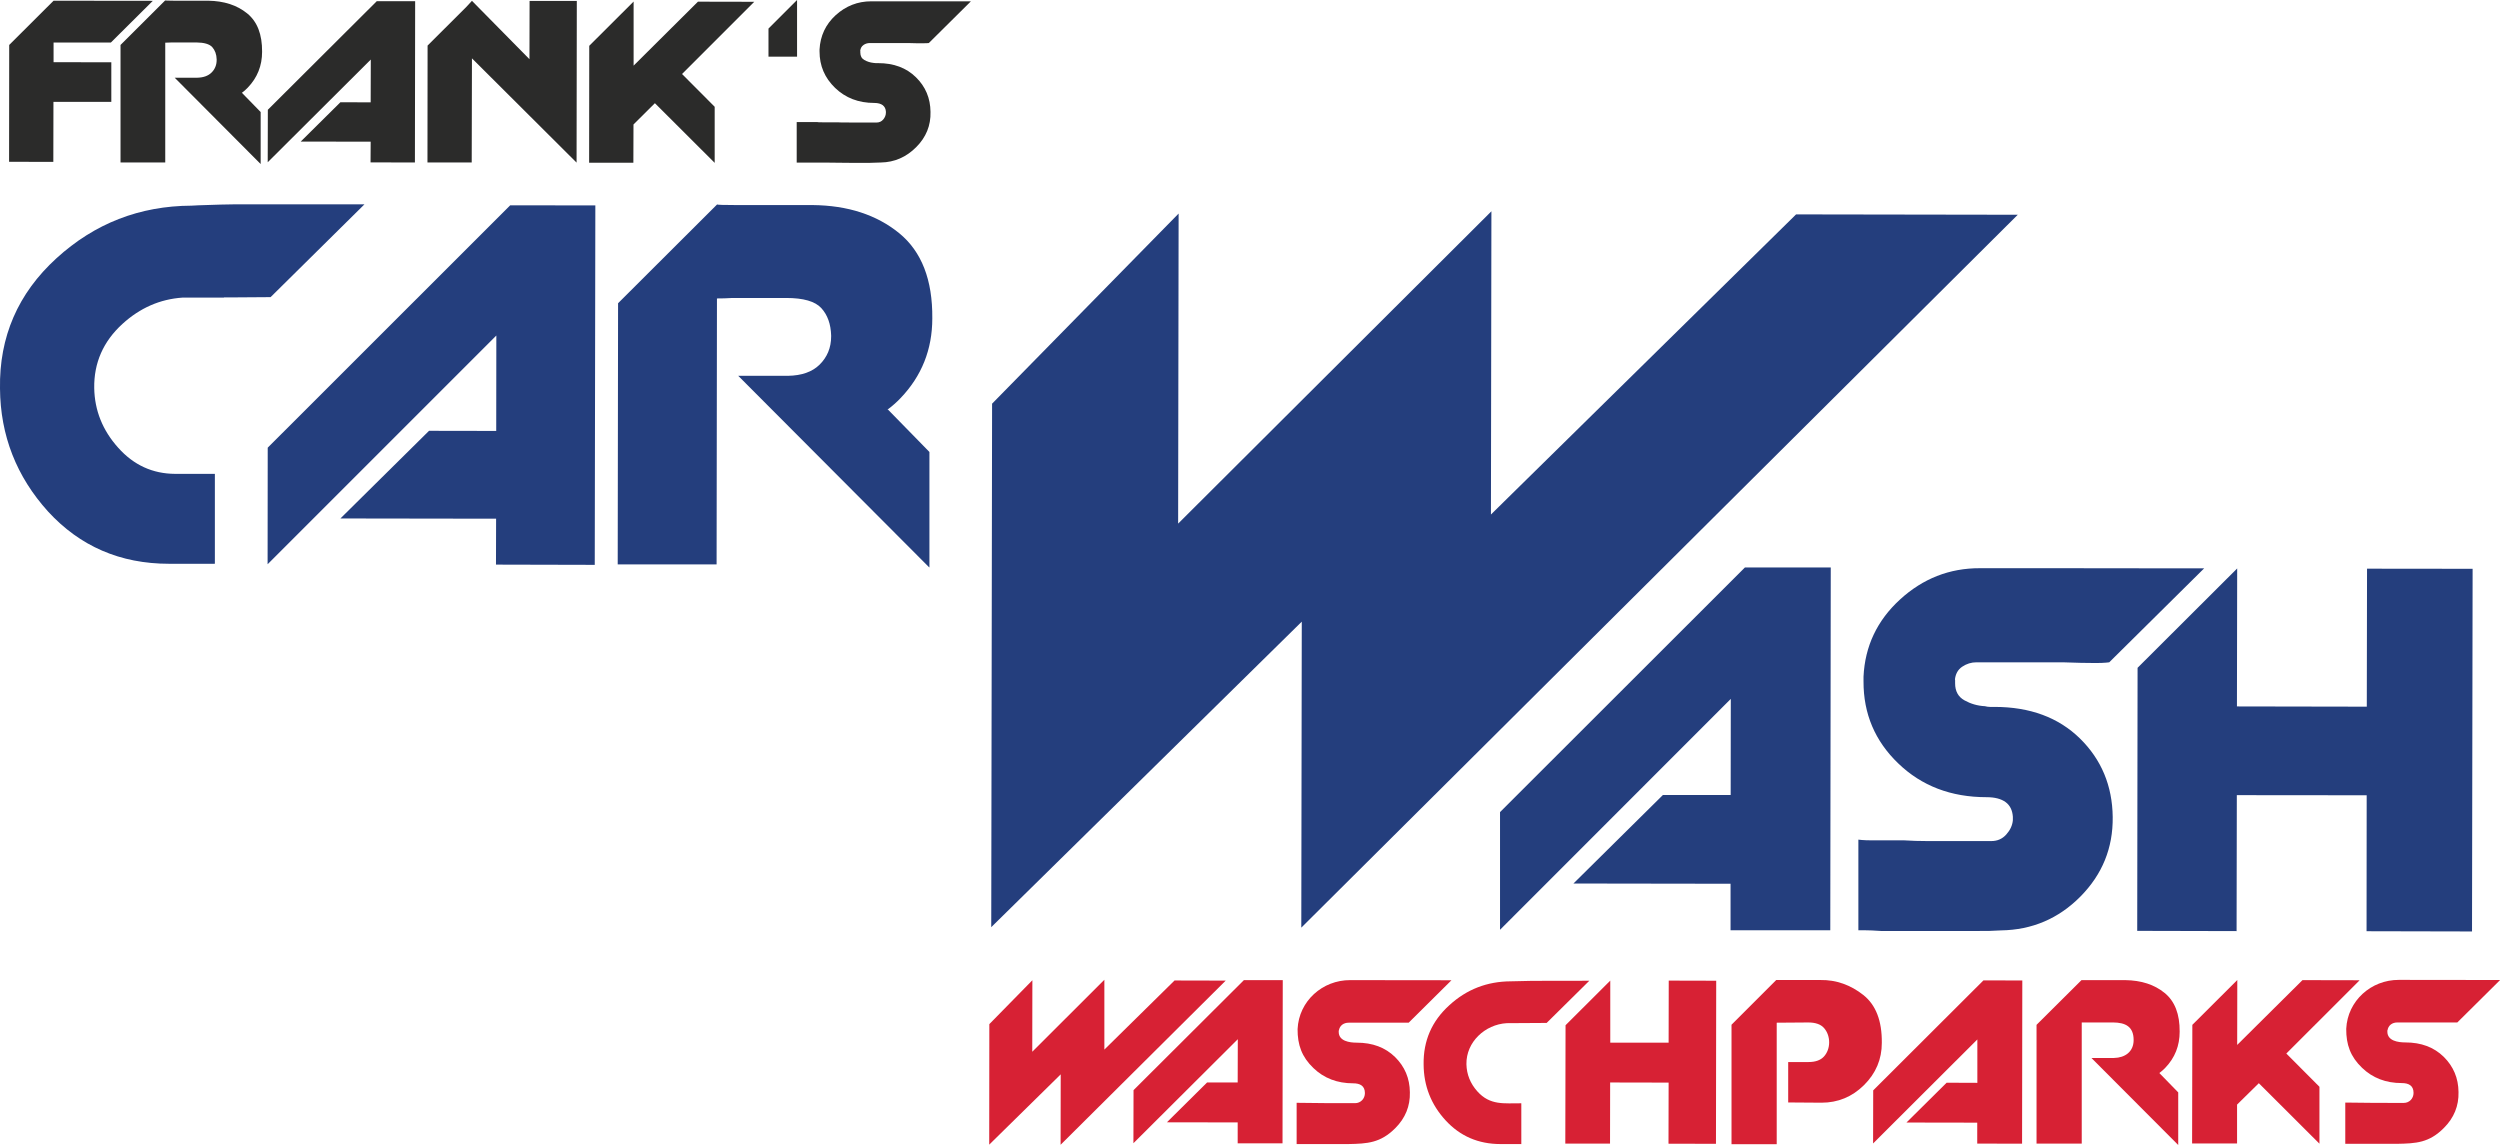
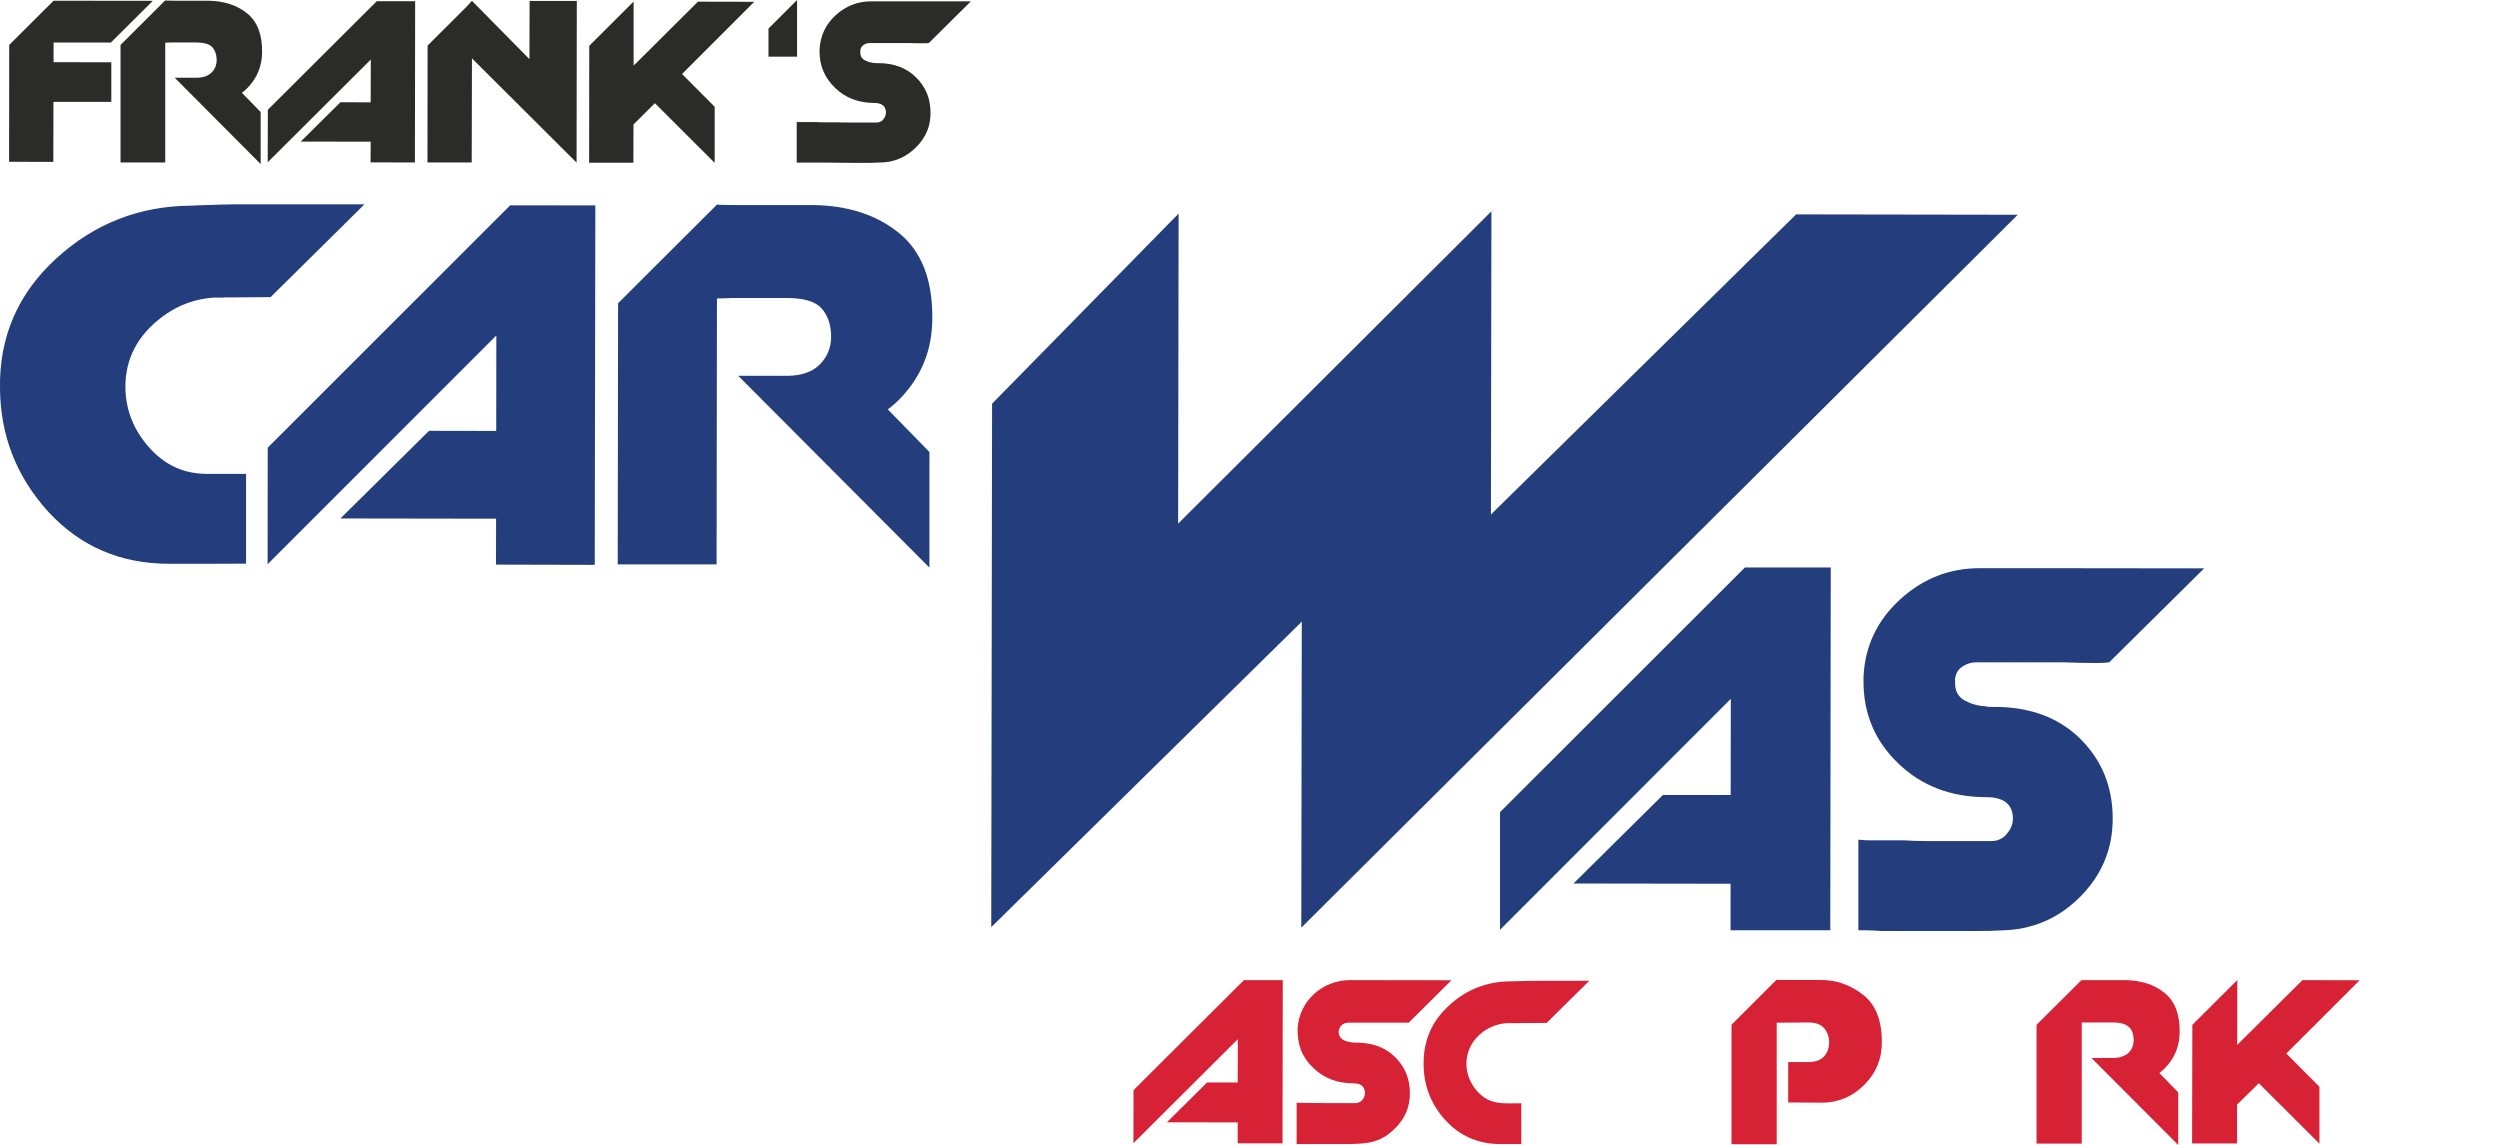
<svg xmlns="http://www.w3.org/2000/svg" id="Ebene_2" data-name="Ebene 2" viewBox="0 0 209.08 95.76">
  <g id="Ebene_1-2" data-name="Ebene 1">
    <g id="Ebene_1-3" data-name="Ebene_1">
      <g id="_105553574415040" data-name=" 105553574415040">
        <polygon points="49.28 3.83 52.99 .13 52.99 5.49 52.99 5.49 58.37 .14 63.08 .15 57.04 6.19 59.77 8.93 59.77 13.62 54.77 8.63 52.98 10.41 52.98 10.41 52.97 13.61 49.27 13.61 49.28 3.83" fill="#2b2b2a" fill-rule="evenodd" />
        <polygon points="22.39 13.57 22.4 9.18 31.51 .1 34.72 .1 34.7 13.59 30.99 13.58 31 11.85 25.15 11.84 28.47 8.55 31 8.56 31.01 4.98 22.39 13.57" fill="#2b2b2a" />
        <polygon points="35.76 3.81 38.99 .59 39.47 .07 39.47 .07 44.28 4.95 44.29 .08 48.24 .08 48.22 13.6 39.47 4.88 39.47 4.88 39.45 13.59 35.75 13.59 35.76 3.81" fill="#2b2b2a" fill-rule="evenodd" />
        <polygon points=".77 3.76 4.48 .06 4.48 .06 4.48 .06 12.78 .07 9.27 3.56 4.48 3.56 4.48 3.55 4.48 5.2 4.48 5.2 9.31 5.21 9.31 8.52 4.47 8.52 4.47 8.52 4.46 13.54 .76 13.53 .77 3.76" fill="#2b2b2a" fill-rule="evenodd" />
        <polygon points="64.27 2.39 66.66 0 66.66 4.74 64.27 4.74 64.27 2.39" fill="#2b2b2a" fill-rule="evenodd" />
        <path d="M21.8,13.72l-7.19-7.22h.08,0s1.8,0,1.8,0c.51-.01.91-.15,1.19-.42.29-.28.44-.64.44-1.07v-.04c-.01-.43-.14-.77-.37-1.03-.24-.26-.68-.38-1.32-.39-.48,0-.89,0-1.22,0s-.6,0-.81,0c-.21.01-.4.02-.58.02v-.02,10.04s-3.74,0-3.74,0V3.76S13.81.04,13.81.04v.05-.05s.26.02.74.02c.48,0,1,0,1.56,0,.24,0,.46,0,.68,0,.22,0,.43,0,.62,0,1.33.02,2.41.37,3.26,1.06.85.69,1.26,1.76,1.25,3.21,0,1.17-.4,2.17-1.2,3-.15.16-.32.31-.5.44v-.02s1.58,1.62,1.58,1.62v4.35Z" fill="#2b2b2a" fill-rule="evenodd" />
        <path d="M71.95,4.27s0,.05,0,.07v.05c0,.29.11.5.34.63.23.13.48.21.75.24.07.01.13.02.2.02.06,0,.13,0,.2,0,1.3,0,2.36.39,3.16,1.18.8.78,1.21,1.75,1.22,2.9.03,1.14-.37,2.12-1.2,2.95s-1.81,1.26-2.95,1.28c-.29.01-.6.02-.93.03-.33,0-.67,0-1.01,0-.08,0-.17,0-.26,0-.09,0-.17,0-.26,0-.37,0-.73,0-1.07-.01s-.65-.01-.91-.01c-.04,0-.07,0-.11,0h-2.49s0-3.39,0-3.39h1.72s0,0,0,0c0,.01.16.02.48.02.32,0,.73,0,1.22,0,.09,0,.17,0,.26.01h.7s0,.01,0,.01c.26,0,.51,0,.77,0,.26,0,.52,0,.77,0,.25,0,.5,0,.73,0,.25,0,.44-.08.59-.26.14-.17.22-.36.22-.57v-.08c-.01-.23-.1-.41-.26-.54-.16-.12-.39-.19-.71-.19-1.32,0-2.41-.42-3.28-1.26-.87-.84-1.3-1.85-1.3-3.05,0-.03,0-.05,0-.08v-.08c.06-1.14.51-2.1,1.35-2.87.85-.77,1.84-1.16,2.98-1.16.44,0,.91,0,1.41,0,.5,0,1.01,0,1.51,0,1.36,0,3.16,0,5.41,0l-3.52,3.49s-.16.02-.49.02c-.33,0-.74,0-1.24-.02-.26,0-.53,0-.82,0-.29,0-.58,0-.86,0-.26,0-.52,0-.78,0-.26,0-.51,0-.74,0-.19,0-.37.05-.53.16-.16.11-.25.27-.28.49v-.02h0Z" fill="#2b2b2a" fill-rule="evenodd" />
      </g>
      <g id="_105553577124000" data-name=" 105553577124000">
        <path d="M125.45,77.76v-9.84s20.48-20.46,20.48-20.46h7.18s-.04,30.34-.04,30.34h-8.34s0-3.89,0-3.89l-13.14-.02,7.48-7.4h5.67s.01-8.04.01-8.04l-19.3,19.31h0ZM163.51,56.86s0,.07,0,.09v.17s0,.03,0,.03c0,.66.26,1.13.78,1.42.52.29,1.09.46,1.71.49.15.04.3.06.43.06.13,0,.26,0,.38,0,2.97,0,5.35.89,7.14,2.64,1.79,1.76,2.71,3.95,2.74,6.57.03,2.59-.87,4.8-2.7,6.65s-4.05,2.79-6.63,2.83c-.62.04-1.29.06-2.03.05-.73,0-1.49,0-2.26,0-.19,0-.4,0-.61,0-.21,0-.43,0-.67,0-.85,0-1.66,0-2.43,0-.77,0-1.45,0-2.03,0-.58-.04-1.04-.06-1.39-.06-.35,0-.52,0-.52,0v-7.58s.38.06,1.11.06c.73,0,1.64,0,2.72,0,.62.04,1.26.06,1.94.06.68,0,1.38,0,2.11,0,.54,0,1.09,0,1.65,0,.56,0,1.09,0,1.59,0,.5,0,.92-.18,1.25-.55.33-.37.51-.76.55-1.19,0-.04,0-.07,0-.09v-.12s0-.03,0-.03v-.06c-.04-.54-.24-.95-.61-1.22-.37-.27-.9-.41-1.59-.41-2.97,0-5.43-.94-7.38-2.82-1.95-1.87-2.92-4.16-2.91-6.86,0-.08,0-.15,0-.23s0-.13,0-.17c.12-2.55,1.14-4.7,3.05-6.45s4.14-2.63,6.69-2.62c1,0,2.06,0,3.18,0s2.26,0,3.42,0c3.05,0,5.84,0,8.36.01,2.53,0,3.79,0,3.79,0l-7.94,7.86s-.38.06-1.13.06c-.75,0-1.67-.02-2.75-.06-.58,0-1.19,0-1.82,0-.64,0-1.28,0-1.94,0-.62,0-1.22,0-1.79,0-.58,0-1.14,0-1.68,0-.42,0-.82.12-1.19.37-.37.25-.57.63-.61,1.13v-.06s0,0,0,0Z" fill="#243e7d" />
-         <polygon points="178.74 77.85 178.77 55.85 187.1 47.54 187.08 59.08 197.94 59.1 197.96 47.56 206.79 47.57 206.74 77.9 197.92 77.88 197.93 66.51 187.07 66.5 187.05 77.87 178.74 77.85" fill="#243e7d" fill-rule="evenodd" />
        <polygon points="22.38 47.19 22.39 37.44 42.67 17.17 49.79 17.18 49.74 47.24 41.48 47.22 41.49 43.38 28.47 43.36 35.88 36.03 41.5 36.04 41.51 28.06 22.38 47.19" fill="#243e7d" />
-         <path d="M17.93,47.15c-1.03,0-1.84,0-2.41,0-.27,0-.52,0-.75,0-.23,0-.44,0-.63,0-4.09,0-7.46-1.47-10.12-4.37C1.38,39.86.03,36.43,0,32.49c-.07-4.32,1.5-7.95,4.72-10.89,3.19-2.91,6.95-4.38,11.3-4.4l.58-.03,1.87-.06,1.1-.02h10.91s-7.85,7.76-7.85,7.76l-2.79.02-.02.02h-1.09s0-.02,0-.02h1.11s-.02.02-.02.02c-.96,0-1.82,0-2.61,0h-1.95c-1.88.13-3.55.86-5.02,2.2-1.61,1.47-2.39,3.26-2.36,5.36.03,1.87.7,3.54,2,4.99,1.3,1.46,2.89,2.18,4.76,2.19,1.11,0,2.22,0,3.33,0v7.51Z" fill="#243e7d" fill-rule="evenodd" />
+         <path d="M17.93,47.15c-1.03,0-1.84,0-2.41,0-.27,0-.52,0-.75,0-.23,0-.44,0-.63,0-4.09,0-7.46-1.47-10.12-4.37C1.38,39.86.03,36.43,0,32.49c-.07-4.32,1.5-7.95,4.72-10.89,3.19-2.91,6.95-4.38,11.3-4.4l.58-.03,1.87-.06,1.1-.02h10.91s-7.85,7.76-7.85,7.76l-2.79.02-.02.02h-1.09s0-.02,0-.02h1.11s-.02.02-.02.02h-1.95c-1.88.13-3.55.86-5.02,2.2-1.61,1.47-2.39,3.26-2.36,5.36.03,1.87.7,3.54,2,4.99,1.3,1.46,2.89,2.18,4.76,2.19,1.11,0,2.22,0,3.33,0v7.51Z" fill="#243e7d" fill-rule="evenodd" />
        <path d="M77.7,47.44l-15.96-16.01h.18s0,0,0,0h3.99c1.14-.02,2.02-.33,2.63-.93.64-.63.97-1.42.97-2.36v-.09c-.03-.95-.3-1.71-.82-2.28-.52-.57-1.5-.85-2.94-.85-1.07,0-1.98,0-2.71,0-.73,0-1.33,0-1.79,0-.46.03-.89.04-1.29.04v-.04l-.03,22.28h-8.27s.03-21.84.03-21.84l8.28-8.26v.11s0-.11,0-.11c.03.03.57.05,1.63.05,1.06,0,2.21,0,3.47,0,.52,0,1.03,0,1.52,0,.49,0,.95,0,1.38,0,2.94.03,5.35.82,7.23,2.35,1.88,1.54,2.8,3.91,2.77,7.13,0,2.6-.89,4.82-2.65,6.66-.34.36-.71.68-1.1.97v-.05s3.51,3.59,3.51,3.59v9.65s-.01,0-.01,0Z" fill="#243e7d" fill-rule="evenodd" />
        <polygon points="150.21 17.93 168.75 17.96 108.83 77.58 108.87 51.99 82.9 77.54 82.97 33.76 98.57 17.86 98.53 43.79 124.73 17.67 124.69 43.03 150.21 17.93" fill="#243e7d" />
      </g>
      <g id="_105553576529376" data-name=" 105553576529376">
        <path d="M144.81,95.67v-9.97l3.74-3.74h3.69c1.34-.02,2.54.42,3.59,1.25,1.05.83,1.57,2.16,1.55,4.01,0,1.37-.5,2.55-1.49,3.53-.99.98-2.18,1.47-3.55,1.47-.93,0-1.86-.02-2.79-.02v-3.38c.57,0,1.13,0,1.7,0s1-.15,1.28-.45c.59-.63.59-1.73.03-2.38-.27-.32-.72-.48-1.33-.48-.88,0-1.76.02-2.64.02v10.16h-3.78Z" fill="#d72134" />
        <polygon points="183.35 85.71 187.11 81.96 187.1 87.39 192.56 81.97 197.34 81.98 191.21 88.11 193.98 90.89 193.98 95.65 188.91 90.59 187.09 92.38 187.09 95.63 183.33 95.63 183.35 85.71" fill="#d72134" fill-rule="evenodd" />
        <path d="M182.17,95.76l-7.26-7.28h1.89c.92-.02,1.64-.52,1.64-1.5,0-1.13-.69-1.46-1.71-1.47-.88,0-1.76,0-2.63,0v10.13s-3.78,0-3.78,0v-9.93s3.76-3.74,3.76-3.74c1.22,0,2.44,0,3.66,0,1.34.02,2.43.37,3.29,1.07.86.7,1.27,1.78,1.26,3.24,0,1.18-.4,2.19-1.21,3.03-.16.16-.31.3-.49.43l1.58,1.62v4.39s0,0,0,0Z" fill="#d72134" fill-rule="evenodd" />
        <path d="M127.21,95.68c-.57,0-1.15,0-1.72,0-1.86,0-3.39-.67-4.6-1.99-1.21-1.32-1.82-2.88-1.83-4.67-.03-1.97.68-3.62,2.15-4.95,1.45-1.33,3.16-1.99,5.14-2,2.31-.08,4.52-.02,6.57-.05l-3.57,3.53c-2.39.02-.79,0-3.35.02-1.8.11-3.39,1.57-3.36,3.43.02.85.32,1.61.91,2.27,1.07,1.2,2.25.99,3.68,1v3.42s0,0,0,0Z" fill="#d72134" fill-rule="evenodd" />
-         <polygon points="98.23 82 102.51 82.01 88.7 95.74 88.71 89.85 82.73 95.73 82.74 85.65 86.34 81.98 86.33 87.96 92.36 81.94 92.36 87.78 98.23 82" fill="#d72134" />
-         <polygon points="130.91 95.64 130.93 85.74 134.67 82.01 134.67 87.2 139.55 87.2 139.56 82.01 143.53 82.02 143.51 95.66 139.54 95.65 139.55 90.54 134.66 90.53 134.65 95.64 130.91 95.64" fill="#d72134" fill-rule="evenodd" />
        <polygon points="94.79 95.61 94.8 91.17 104.03 81.97 107.28 81.97 107.26 95.62 103.51 95.62 103.51 93.87 97.59 93.86 100.95 90.53 103.51 90.53 103.52 86.91 94.79 95.61" fill="#d72134" />
-         <polygon points="156.65 95.63 156.66 91.19 165.88 81.99 169.13 82 169.11 95.65 165.36 95.64 165.36 93.89 159.44 93.88 162.8 90.55 165.37 90.56 165.37 86.93 156.65 95.63" fill="#d72134" />
-         <path d="M199.66,86.15v.13c0,.77.9.9,1.5.9,1.33,0,2.39.4,3.21,1.2.81.8,1.23,1.78,1.24,2.95.03,1.16-.38,2.16-1.22,3-1.24,1.25-2.33,1.3-3.93,1.33h-4.32s0-3.45,0-3.45c1.63.03,3.26.03,4.89.03.47,0,.82-.37.82-.84,0-.62-.42-.82-.98-.82-1.34,0-2.45-.43-3.33-1.28-.97-.93-1.33-1.94-1.32-3.26.11-2.34,2.08-4.1,4.4-4.09,2.82,0,5.65,0,8.47.01l-3.58,3.55s-4.6,0-5.02,0c-.42,0-.76.24-.82.67v-.02h0Z" fill="#d72134" fill-rule="evenodd" />
        <path d="M111.96,86.18v.07s0,.04,0,.05c0,.77.9.9,1.5.9,1.33,0,2.39.4,3.21,1.2.81.8,1.23,1.78,1.24,2.95.03,1.16-.38,2.16-1.22,3-1.24,1.24-2.33,1.3-3.93,1.33h-4.32s0-3.45,0-3.45c1.63.03,3.26.03,4.89.03.47,0,.82-.38.82-.84,0-.62-.42-.82-.98-.82-1.34,0-2.45-.43-3.33-1.28-.97-.93-1.33-1.94-1.32-3.26.11-2.34,2.08-4.1,4.4-4.09,2.82,0,5.65,0,8.47.01l-3.58,3.55s-4.6,0-5.02,0c-.42,0-.76.24-.82.67v-.02h0Z" fill="#d72134" fill-rule="evenodd" />
      </g>
    </g>
  </g>
</svg>